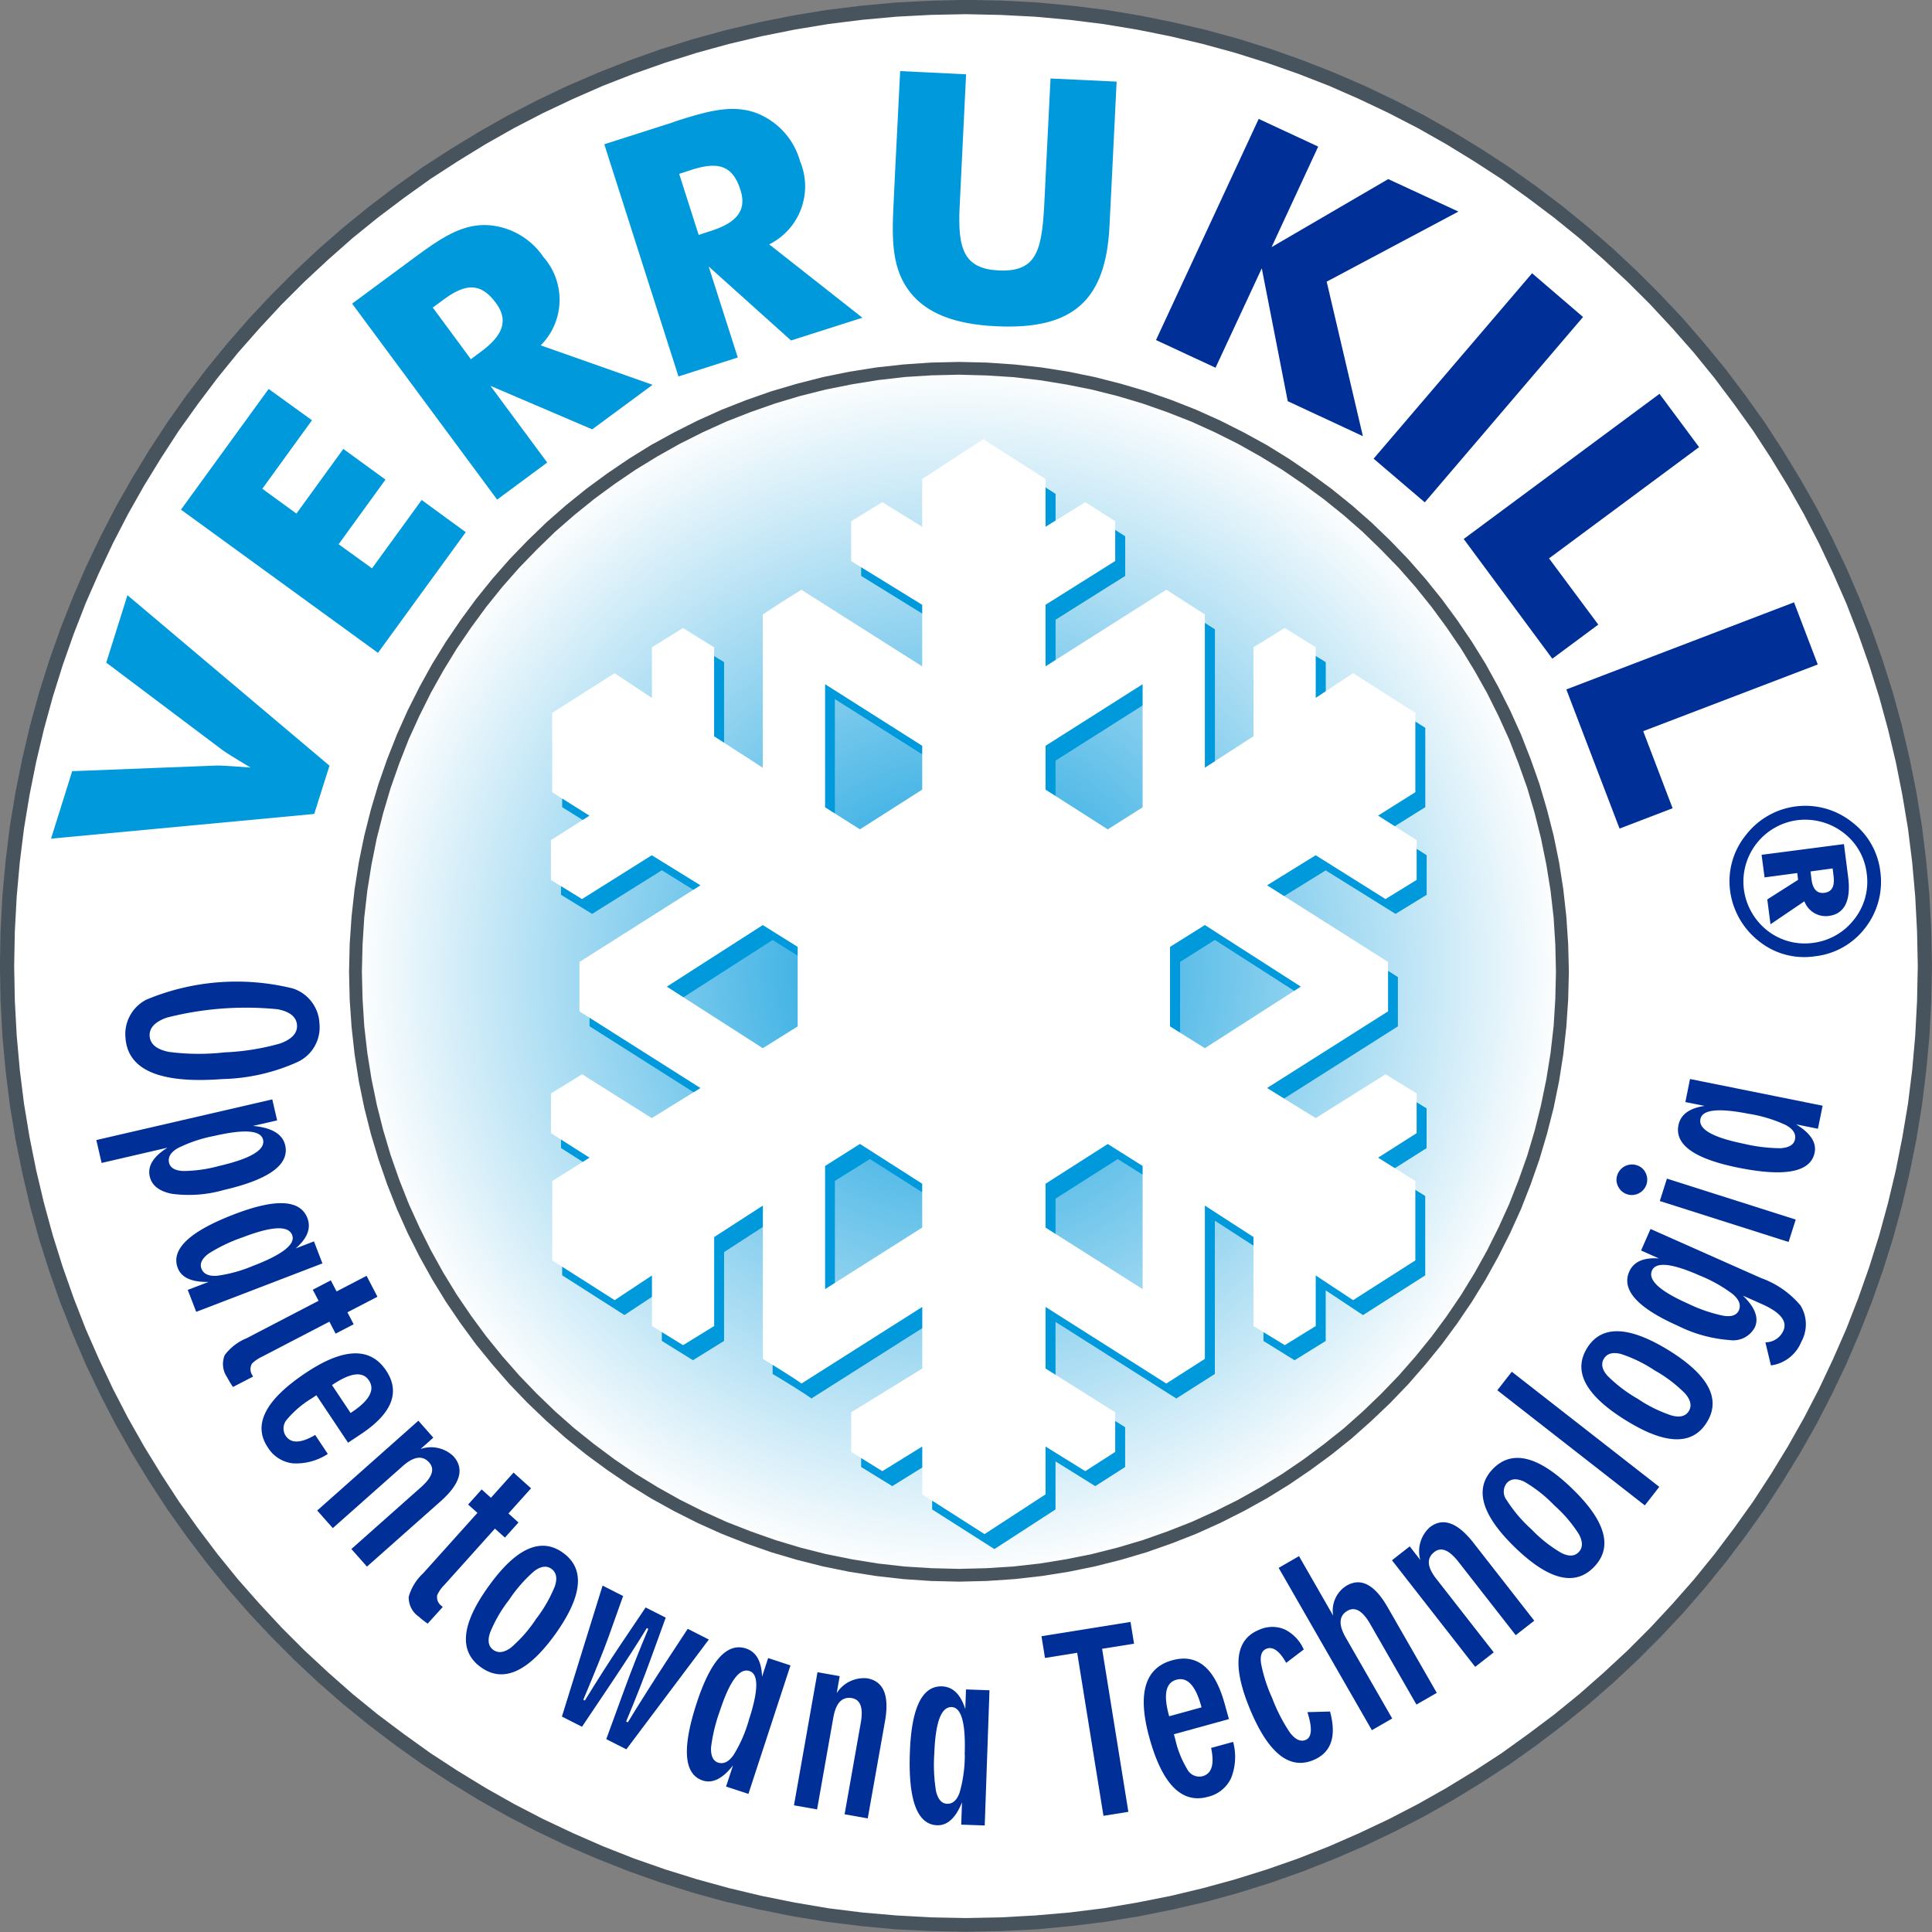
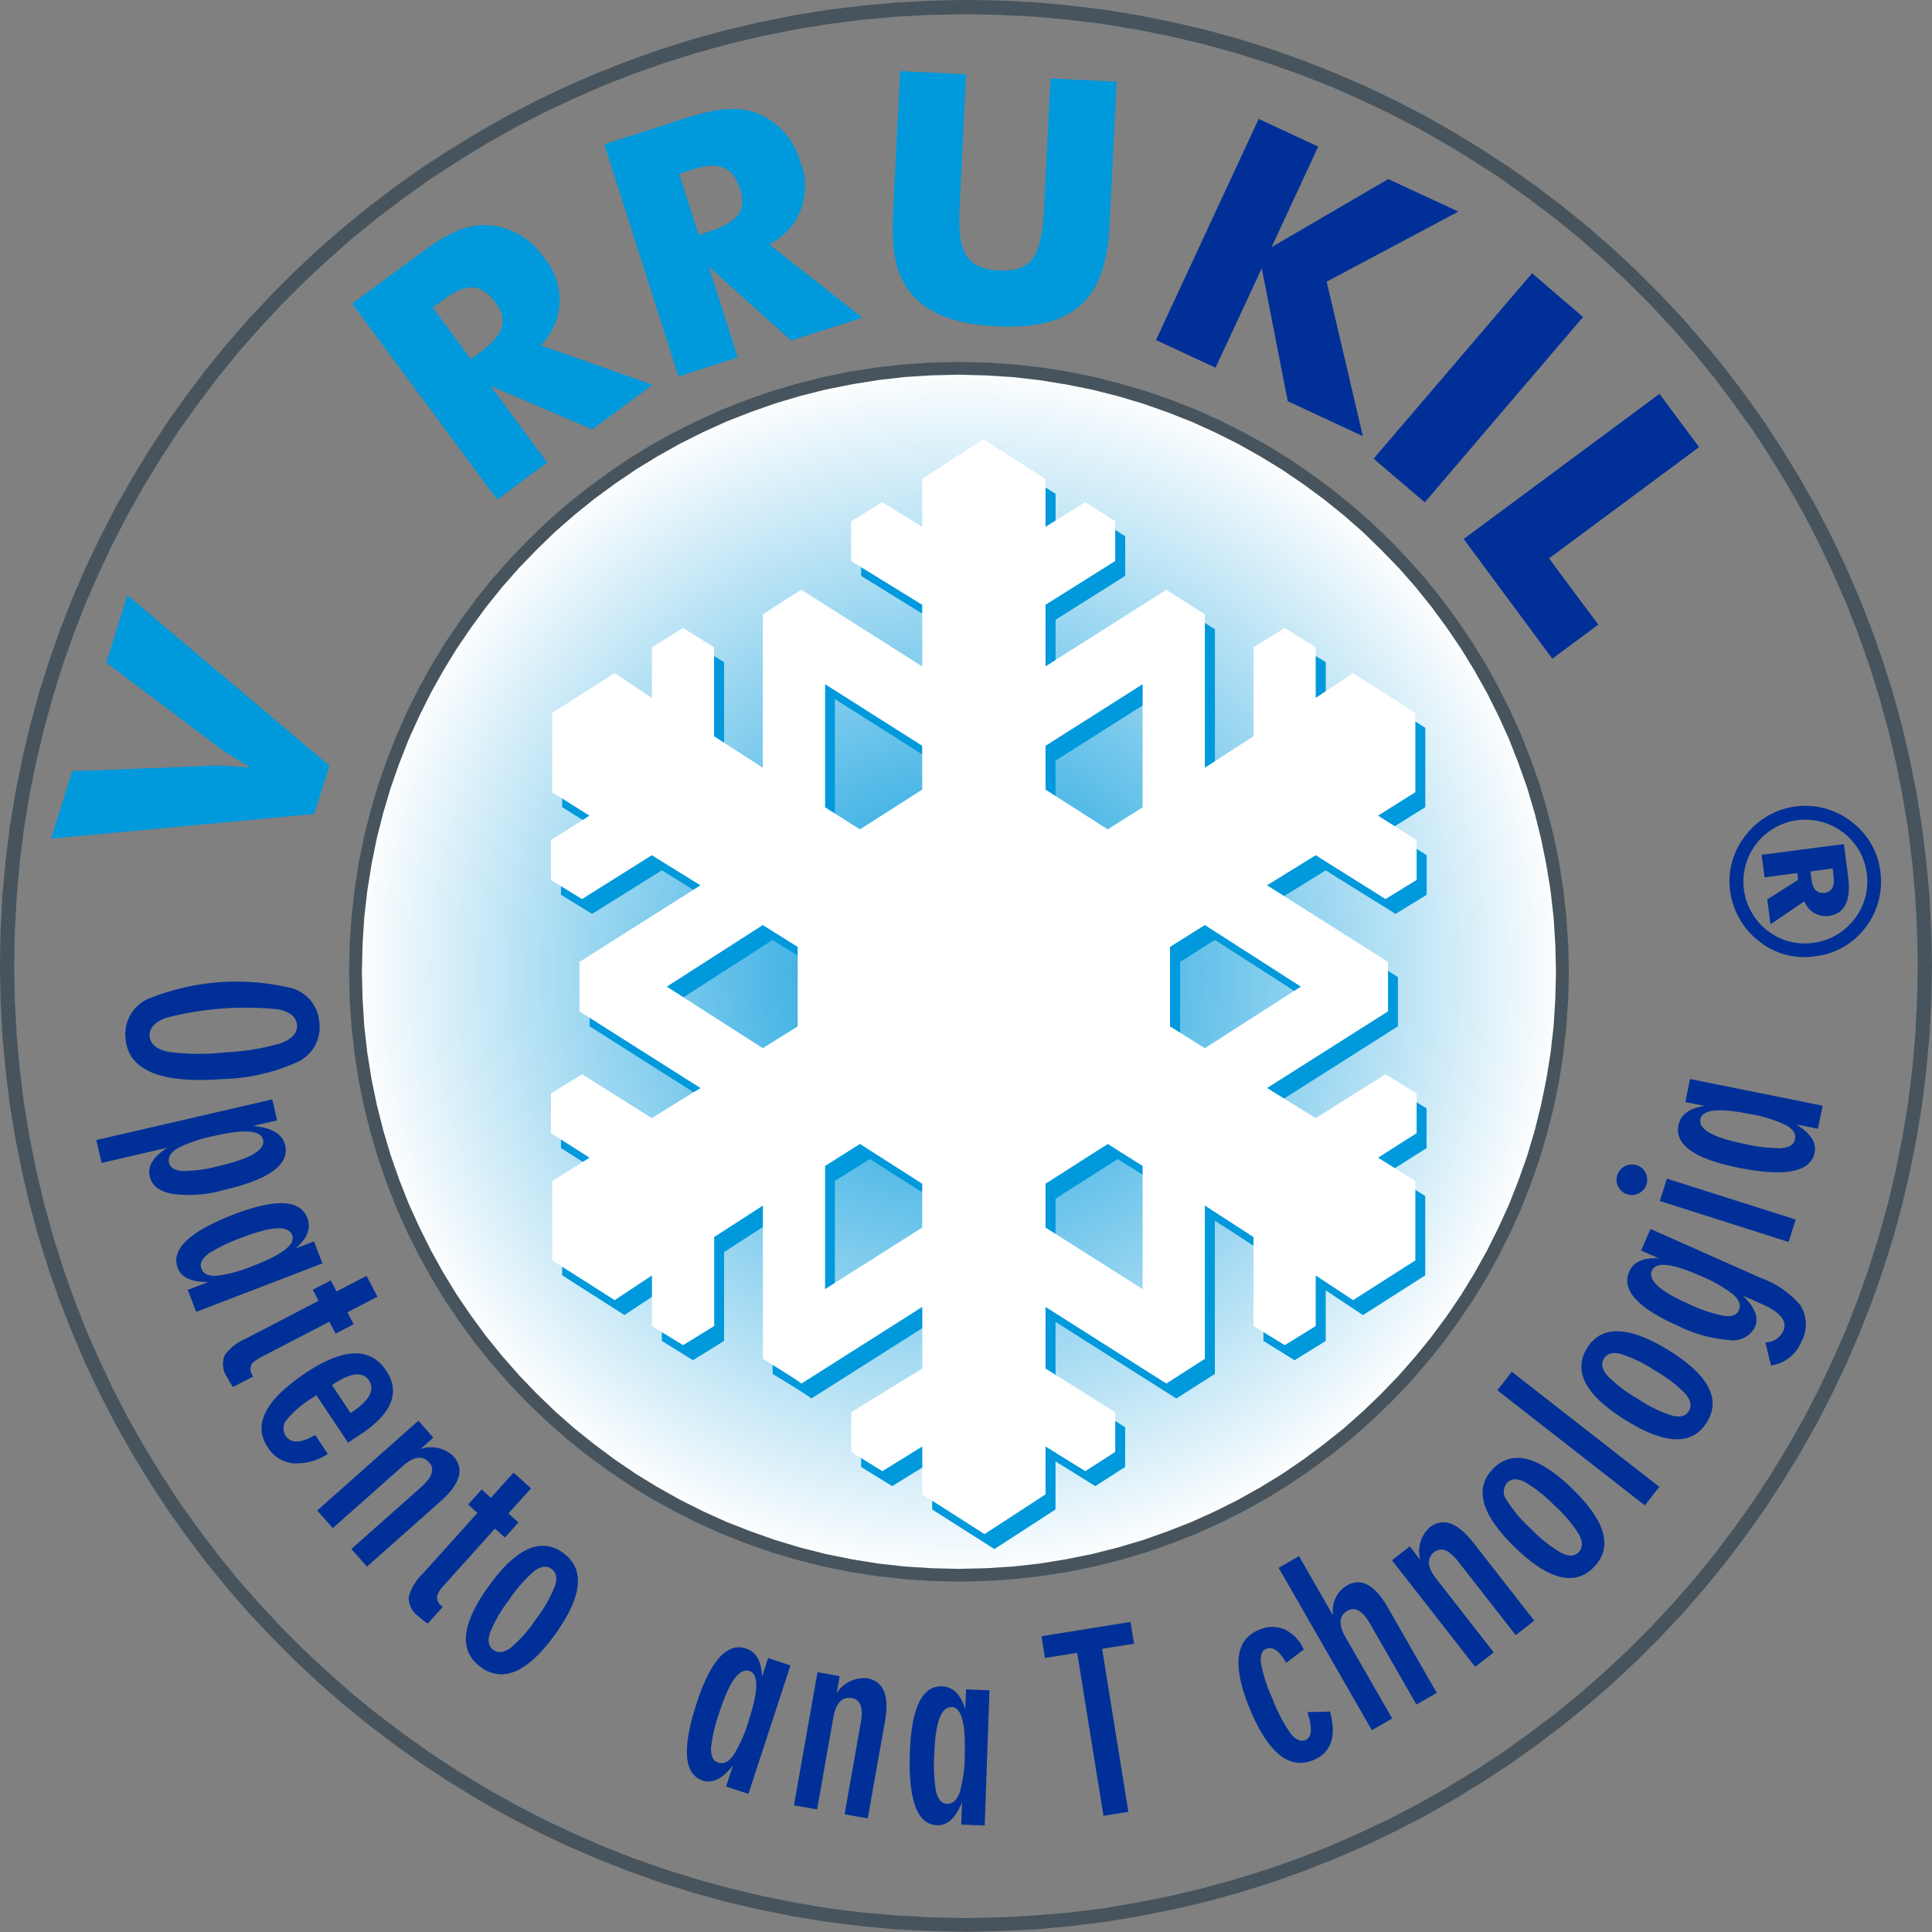
<svg xmlns="http://www.w3.org/2000/svg" width="114.002" height="114.004" viewBox="0 0 114.002 114.004">
  <rect x="0" y="0" width="114.002" height="114.004" fill="#808080" stroke="none" />
  <defs>
    <clipPath id="clip-path">
      <path id="Path_2298" data-name="Path 2298" d="M959.888,427.139a35.592,35.592,0,0,0-33.182,33.183l-.078,2.347.078,2.334a35.609,35.609,0,0,0,34.679,33.263h1.7A35.612,35.612,0,0,0,997.765,465l.078-2.334-.078-2.347a35.6,35.6,0,0,0-33.185-33.183l-2.345-.078Z" fill="none" />
    </clipPath>
    <radialGradient id="radial-gradient" cx="0.5" cy="0.5" r="0.5" gradientUnits="objectBoundingBox">
      <stop offset="0" stop-color="#0099dc" />
      <stop offset="1" stop-color="#fefefe" />
    </radialGradient>
  </defs>
  <g id="Group_691" data-name="Group 691" transform="translate(-905.653 -405.327)">
    <g id="Group_687" data-name="Group 687">
-       <path id="Path_2296" data-name="Path 2296" d="M906.073,462.331a56.582,56.582,0,1,0,56.579-56.584,56.586,56.586,0,0,0-56.579,56.584" fill="#fff" />
      <path id="Path_2297" data-name="Path 2297" d="M964.71,406.208l2.047.107,2.016.184,2,.249,1.978.327,1.954.392,1.927.455,1.9.521,1.877.59,1.845.648,1.819.708,1.776.78L987.6,412l1.719.888,1.676.949,1.647,1.01,1.609,1.043,1.564,1.122,1.537,1.158,1.489,1.206,1.436,1.267,1.409,1.309,1.349,1.346,1.307,1.408,1.266,1.438,1.21,1.489,1.155,1.537,1.122,1.565,1.048,1.609,1.006,1.646.947,1.677.889,1.718.829,1.757.78,1.777.707,1.818.651,1.845.588,1.878.519,1.9.46,1.927.388,1.957.331,1.978.249,1.994.179,2.016.107,2.048.043,2.058-.043,2.051-.107,2.048-.179,2.018-.249,2-.331,1.975-.388,1.953-.46,1.931-.519,1.9-.588,1.874-.651,1.847-.707,1.818-.78,1.776-.829,1.758-.889,1.716-.947,1.677-1.006,1.647-1.048,1.608-1.122,1.569-1.155,1.535-1.21,1.489-1.266,1.438-1.307,1.406-1.349,1.35-1.409,1.307-1.436,1.265-1.489,1.211-1.537,1.153-1.564,1.124-1.609,1.048-1.647,1.005-1.676.947-1.719.89-1.756.829-1.776.778-1.819.715-1.845.645-1.877.586-1.9.521-1.927.46-1.954.387-1.978.336-2,.249-2.016.174-2.047.114-2.056.04-2.056-.04-2.047-.114-2.016-.174-1.995-.249-1.98-.336L950.6,517.2l-1.927-.46-1.893-.521-1.879-.586-1.845-.645-1.816-.715-1.779-.778-1.757-.829-1.716-.89-1.678-.947-1.645-1.005-1.609-1.048-1.567-1.124-1.537-1.153-1.488-1.211-1.436-1.265-1.407-1.307-1.349-1.35-1.307-1.406-1.268-1.438-1.208-1.489-1.158-1.535-1.119-1.569-1.046-1.608-1.01-1.647-.949-1.677-.888-1.716-.828-1.758-.78-1.776-.707-1.818-.651-1.847-.587-1.874-.52-1.9-.458-1.931-.392-1.953-.327-1.975-.249-2-.181-2.018-.11-2.048-.04-2.051.04-2.058.11-2.048.181-2.016.249-1.994.327-1.978.392-1.957.458-1.927.52-1.9.587-1.878.651-1.845.707-1.818.78-1.777.828-1.757.888-1.718.949-1.677,1.01-1.646,1.046-1.609,1.119-1.565,1.158-1.537,1.208-1.489,1.268-1.438,1.307-1.408,1.349-1.346,1.407-1.309,1.436-1.267,1.488-1.206,1.537-1.158,1.567-1.122,1.609-1.043,1.645-1.01,1.678-.949,1.716-.888,1.757-.829,1.779-.78,1.816-.708,1.845-.648,1.879-.59,1.893-.521,1.927-.455,1.957-.392,1.98-.327,1.995-.249,2.016-.184,2.047-.107,2.056-.04Zm-4.141-.839-2.077.109-2.048.19-2.026.249-2.005.331-1.989.4-1.954.459-1.928.529-1.908.6-1.864.662-1.847.726-1.807.78-1.78.849-1.743.9-1.708.972-1.668,1.016L930.58,415.2l-1.587,1.128-1.556,1.179-1.51,1.229-1.466,1.276-1.417,1.328-1.378,1.377-1.327,1.417-1.282,1.47-1.225,1.5-1.179,1.558-1.126,1.586-1.069,1.638-1.018,1.67-.968,1.706-.9,1.746-.852,1.778-.776,1.8-.729,1.847-.658,1.868-.6,1.9-.53,1.929-.459,1.955-.4,1.988-.333,2.006-.249,2.028-.189,2.045-.11,2.075-.04,2.09.04,2.085.11,2.077.189,2.045.249,2.024.333,2.008.4,1.986.459,1.957.53,1.929.6,1.9.658,1.868.729,1.845.776,1.81.852,1.777.9,1.744.968,1.71,1.018,1.666,1.069,1.638,1.126,1.584,1.179,1.558,1.225,1.51,1.282,1.467,1.327,1.415,1.378,1.381,1.417,1.326,1.466,1.278,1.51,1.227,1.556,1.179,1.587,1.13,1.637,1.065,1.668,1.021,1.708.967,1.743.9,1.78.851,1.807.778,1.847.728,1.864.66,1.908.6,1.928.531,1.954.455,1.989.4,2.005.329,2.026.251,2.048.194,2.077.1,2.085.043,2.087-.043,2.077-.1,2.046-.194,2.028-.251,2-.329,1.987-.4,1.954-.455,1.93-.531,1.906-.6,1.866-.66,1.845-.728,1.807-.778,1.777-.851,1.746-.9,1.71-.967,1.666-1.021,1.636-1.065,1.588-1.13,1.556-1.179,1.51-1.227,1.467-1.278,1.415-1.326,1.379-1.381,1.331-1.415,1.273-1.467,1.23-1.51,1.178-1.558,1.131-1.584,1.064-1.638,1.019-1.666.97-1.71.9-1.744.848-1.777.778-1.81.729-1.845.658-1.868.6-1.9.529-1.929.458-1.957.4-1.986.328-2.008.249-2.024.192-2.045.11-2.077.04-2.085-.04-2.09-.11-2.075-.192-2.045-.249-2.028-.328-2.006-.4-1.988-.458-1.955-.529-1.929-.6-1.9-.658-1.868-.729-1.847-.778-1.8-.848-1.778-.9-1.746-.97-1.706-1.019-1.67-1.064-1.638-1.131-1.586-1.178-1.558-1.23-1.5-1.273-1.47-1.331-1.417-1.379-1.377-1.415-1.328-1.467-1.276-1.51-1.229-1.556-1.179-1.588-1.128-1.636-1.067-1.666-1.016-1.71-.972-1.746-.9-1.777-.849-1.807-.78-1.845-.726-1.866-.662-1.906-.6-1.93-.529-1.954-.459-1.987-.4-2-.331-2.028-.249-2.046-.19-2.077-.109-2.087-.042Z" fill="#47545d" />
    </g>
    <g id="Group_689" data-name="Group 689">
      <g id="Group_688" data-name="Group 688" clip-path="url(#clip-path)">
        <rect id="Rectangle_230" data-name="Rectangle 230" width="71.215" height="71.204" transform="translate(926.628 427.062)" fill="url(#radial-gradient)" />
      </g>
    </g>
    <g id="Group_690" data-name="Group 690">
      <path id="Path_2299" data-name="Path 2299" d="M963.851,427.48l1.588.1,1.577.182,1.548.251,1.537.308,1.5.377,1.478.441,1.447.508,1.427.559,1.388.63,1.36.679,1.317.74,1.287.787,1.248.849,1.208.888,1.179.949,1.126.987,1.079,1.048,1.048,1.079.989,1.126.947,1.177.89,1.212.848,1.246.788,1.289.74,1.318.677,1.358.63,1.385.557,1.429.513,1.445.438,1.48.375,1.5.313,1.537.25,1.546.18,1.581.1,1.586.038,1.617-.038,1.607-.1,1.6-.18,1.577L996.9,469l-.313,1.524-.375,1.51-.438,1.476-.513,1.449-.557,1.419-.63,1.387-.677,1.356-.74,1.329-.788,1.288-.848,1.248-.89,1.206-.947,1.168-.989,1.128-1.048,1.088-1.079,1.038-1.126,1-1.179.939-1.208.9-1.248.85-1.287.788-1.317.738-1.36.679-1.388.629-1.427.558-1.447.511-1.478.438-1.5.38-1.537.31-1.548.251-1.577.177-1.588.1-1.617.04-1.615-.04-1.588-.1-1.577-.177-1.55-.251-1.535-.31-1.5-.38L951.4,496.2l-1.451-.511-1.427-.558-1.388-.629-1.355-.679-1.318-.738-1.289-.788-1.248-.85-1.208-.9-1.175-.939-1.132-1-1.077-1.038-1.046-1.088-.991-1.128-.947-1.168-.888-1.206-.85-1.248-.788-1.288-.738-1.329-.677-1.356-.631-1.387-.56-1.419-.508-1.449-.439-1.476-.382-1.51L927.575,469l-.248-1.548-.18-1.577-.1-1.6-.04-1.607.04-1.617.1-1.586.18-1.581.248-1.546.308-1.537.382-1.5.439-1.48.508-1.445.56-1.429.631-1.385.677-1.358.738-1.318.788-1.289.85-1.246.888-1.212.947-1.177.991-1.126,1.046-1.079,1.077-1.048,1.132-.987,1.175-.949,1.208-.888,1.248-.849,1.289-.787,1.318-.74,1.355-.679,1.388-.63,1.427-.559,1.451-.508,1.474-.441,1.5-.377,1.535-.308,1.55-.251,1.577-.182,1.588-.1,1.615-.038Zm-3.262-.759-1.628.112-1.606.177-1.588.251-1.556.318-1.539.393-1.517.447-1.478.518-1.446.57-1.419.638-1.388.7-1.358.744-1.307.81-1.28.868-1.235.909-1.2.968-1.149,1.008-1.107,1.069-1.069,1.107-1.008,1.147-.968,1.2-.909,1.24-.868,1.277-.808,1.308-.749,1.355-.7,1.39-.634,1.419-.572,1.447-.516,1.476-.452,1.518-.388,1.537-.32,1.556-.249,1.588-.179,1.606-.112,1.628-.038,1.649.038,1.647.112,1.626.179,1.608.249,1.586.32,1.556.388,1.54.452,1.505.516,1.489.572,1.446.634,1.419.7,1.388.749,1.347.808,1.318.868,1.276.909,1.239.968,1.187,1.008,1.158,1.069,1.111,1.107,1.057,1.149,1.02,1.2.966,1.235.907,1.28.87,1.307.806,1.358.751,1.388.7,1.419.639,1.446.569,1.478.519,1.517.449,1.539.388,1.556.318,1.588.251,1.606.181,1.628.11,1.645.04,1.649-.04,1.625-.11,1.609-.181,1.588-.251,1.556-.318,1.537-.388,1.516-.449,1.479-.519,1.448-.569,1.417-.639,1.388-.7,1.357-.751,1.308-.806,1.278-.87,1.237-.907,1.2-.966,1.147-1.02,1.111-1.057,1.067-1.111,1.008-1.158.968-1.187.911-1.239.866-1.276.81-1.318.747-1.347.7-1.388.642-1.419.567-1.446.521-1.489.446-1.505.393-1.54.318-1.556.249-1.586.179-1.608.11-1.626.042-1.647-.042-1.649-.11-1.628-.179-1.606-.249-1.588-.318-1.556-.393-1.537-.446-1.518-.521-1.476-.567-1.447-.642-1.419-.7-1.39-.747-1.355-.81-1.308-.866-1.277-.911-1.24-.968-1.2-1.008-1.147-1.067-1.107-1.111-1.069-1.147-1.008-1.2-.968-1.237-.909-1.278-.868-1.308-.81-1.357-.744-1.388-.7-1.417-.638-1.448-.57-1.479-.518-1.516-.447-1.537-.393-1.556-.318-1.588-.251-1.609-.177-1.625-.112-1.649-.038Z" fill="#47545d" />
      <path id="Path_2300" data-name="Path 2300" d="M960.657,434.469v2.823l-2.355-1.455-1.835,1.137v2.336l4.19,2.585v3.633l-7.127-4.521c-1.029.648-.3.159-2.286,1.455v9.046l-2.865-1.855V444.4l-1.837-1.126-1.836,1.126v2.984l-2.206-1.449-3.675,2.341v4.679l2.208,1.379-2.276,1.457v2.336l1.835,1.126,4.114-2.573,2.863,1.776-7.127,4.521v2.907l7.127,4.521-2.863,1.778-4.114-2.588-1.835,1.131v2.344l2.276,1.447-2.208,1.379v4.683l3.675,2.345,2.206-1.459v2.985l1.836,1.139,1.837-1.139v-5.242l2.865-1.855V486.4c.671.4,1.987,1.208,2.286,1.448l7.127-4.521v3.633l-4.19,2.585v2.345l1.835,1.13,2.355-1.461v2.836l3.673,2.339,3.606-2.339v-2.836l2.345,1.461,1.764-1.13v-2.345l-4.109-2.585v-3.633l7.127,4.521,2.275-1.448v-9.044l2.868,1.855v5.242l1.836,1.139,1.837-1.139v-2.985l2.2,1.459,3.673-2.345V475.9l-2.207-1.379,2.288-1.447v-2.344L988,469.6l-4.122,2.588-2.868-1.778,7.129-4.521v-2.907l-7.129-4.521,2.868-1.776L988,459.253l1.837-1.126v-2.336l-2.288-1.457,2.207-1.379v-4.679l-3.673-2.341-2.2,1.449V444.4l-1.837-1.126-1.836,1.126v5.253l-2.868,1.855v-9.046l-2.275-1.455-7.127,4.521v-3.633l4.109-2.585v-2.336l-1.764-1.137-2.345,1.455v-2.823l-3.675-2.347Zm13.008,19.375-2.058,1.3-3.671-2.349v-2.583l5.729-3.633Zm-13.008-3.633v2.583l-3.673,2.349-2.069-1.3v-7.266Zm-7.346,11.878v4.683l-2.067,1.286-5.651-3.635,5.651-3.631ZM983,464.423l-5.661,3.635-2.054-1.286v-4.683l2.054-1.3Zm-9.334,10.585v7.266l-5.729-3.635v-2.585l3.671-2.334Zm-13.008,1.046v2.585l-5.742,3.635v-7.266l2.069-1.288Z" fill="#0099dc" />
      <path id="Path_2301" data-name="Path 2301" d="M960.07,433.59v2.823l-2.357-1.455-1.837,1.128v2.347l4.194,2.583v3.633l-7.129-4.521c-1.029.65-.3.158-2.277,1.455v9.046l-2.874-1.856v-5.252l-1.836-1.136-1.835,1.136v2.988l-2.2-1.459-3.684,2.344v4.681l2.2,1.382-2.275,1.446v2.345l1.836,1.13,4.116-2.585,2.872,1.773-7.138,4.523v2.916l7.138,4.523-2.872,1.775L940,468.718l-1.836,1.128v2.345l2.275,1.447-2.2,1.379V479.7l3.684,2.345,2.2-1.457v2.985l1.835,1.128,1.836-1.128v-5.252l2.874-1.856v9.044c.662.409,1.978,1.219,2.277,1.457l7.129-4.521v3.633l-4.194,2.585V491l1.837,1.136,2.357-1.455v2.824l3.673,2.346,3.6-2.346v-2.824l2.345,1.455L971.459,491v-2.337l-4.112-2.585v-3.633l7.127,4.521,2.275-1.457v-9.044l2.868,1.856v5.252l1.847,1.128,1.826-1.128v-2.985l2.205,1.457,3.674-2.345v-4.683l-2.2-1.379,2.276-1.447v-2.345l-1.837-1.128-4.12,2.585-2.868-1.775,7.138-4.523v-2.916l-7.138-4.523,2.868-1.773,4.12,2.585,1.837-1.13V454.9l-2.276-1.446,2.2-1.382v-4.681l-3.674-2.344-2.205,1.459v-2.988l-1.826-1.136-1.847,1.136v5.252l-2.868,1.856v-9.046l-2.275-1.455-7.127,4.521v-3.633l4.112-2.583v-2.347l-1.767-1.128-2.345,1.455V433.59l-3.673-2.345Zm13.006,19.375-2.058,1.3-3.671-2.345v-2.585l5.729-3.635Zm-13.006-3.631v2.585l-3.675,2.345-2.056-1.3V445.7ZM952.722,461.2v4.692l-2.058,1.286L945,463.546l5.662-3.633Zm29.689,2.345-5.662,3.633-2.056-1.286V461.2l2.056-1.288Zm-9.335,10.583v7.266l-5.729-3.631v-2.587l3.671-2.345Zm-13.006,1.048v2.587l-5.731,3.631v-7.266l2.056-1.3Z" fill="#fff" />
      <path id="Path_2302" data-name="Path 2302" d="M911.923,444.427l6.821,5.132c.138.11.7.468,1.692,1.058-1.156-.088-1.8-.126-1.985-.118l-8.539.333-1.247,3.981,15.53-1.457.9-2.848-11.922-10.06Z" fill="#0099dc" />
-       <path id="Path_2303" data-name="Path 2303" d="M916.332,435.4l11.624,8.451,5.179-7.121-2.6-1.9-2.931,4.034-1.969-1.423,2.764-3.814-2.488-1.809-2.766,3.814-2.014-1.465,2.931-4.042-2.558-1.847Z" fill="#0099dc" />
      <path id="Path_2304" data-name="Path 2304" d="M934.911,423.2c.759,1.02.437,1.916-.892,2.889l-.582.432-2.248-3.047.629-.46c1.309-.972,2.2-1.022,3.093.186m-4.98-2.545-.2.15-3.3,2.439,8.557,11.563,2.954-2.186-3.35-4.527,6.005,2.568,3.563-2.629-6.6-2.328a3.813,3.813,0,0,0,.152-5.221,4.279,4.279,0,0,0-3.386-1.877c-1.55-.031-2.788.869-4.39,2.048" fill="#0099dc" />
      <path id="Path_2305" data-name="Path 2305" d="M945.443,412.515l-.232.079-3.9,1.246,4.376,13.7,3.5-1.119-1.718-5.369,4.86,4.365,4.211-1.343-5.5-4.327a3.821,3.821,0,0,0,1.824-4.9,4.277,4.277,0,0,0-2.607-2.861c-1.459-.521-2.918-.08-4.816.522m3.9,4.015c.394,1.213-.205,1.946-1.775,2.442l-.686.223-1.151-3.6.755-.247c1.55-.491,2.4-.253,2.857,1.183" fill="#0099dc" />
      <path id="Path_2306" data-name="Path 2306" d="M958.462,415.626l-.078,1.647c-.12,2.258-.1,3.947.983,5.312.97,1.231,2.631,1.88,5.06,1.992,4.565.23,6.48-1.552,6.693-5.893l.122-2.429.3-6.111-3.9-.186-.3,6.008-.042.885c-.145,3.073-.32,4.546-2.72,4.435-2.024-.106-2.429-1.223-2.3-3.777l.086-1.79.293-6.007-3.89-.19Z" fill="#0099dc" />
      <path id="Path_2307" data-name="Path 2307" d="M973.865,425.392l3.513,1.634,2.729-5.866L981.639,429l4.434,2.064-2.136-9.117,7.772-4.135-4.141-1.917-6.882,4.013,2.75-5.931-3.511-1.634Z" fill="#003097" />
      <path id="Path_2308" data-name="Path 2308" d="M986.706,432.392l3.019,2.577,9.339-10.937-3.007-2.581Z" fill="#003097" />
      <path id="Path_2309" data-name="Path 2309" d="M992.022,437.131l5.229,7.064,2.712-2.012-2.906-3.907,8.854-6.566-2.336-3.144Z" fill="#003097" />
-       <path id="Path_2310" data-name="Path 2310" d="M998.078,446.008l3.14,8.211,3.131-1.2-1.735-4.548,10.3-3.935-1.4-3.667Z" fill="#003097" />
      <path id="Path_2311" data-name="Path 2311" d="M1009.775,457.1l1.929-.257.049.4-1.818,1.158.19,1.465,2-1.356a1.345,1.345,0,0,0,1.45.863c.911-.125,1.31-.892,1.133-2.288l-.249-1.95-4.86.632Zm4.017-.529.05.407c.085.641-.078.974-.544,1.033q-.639.075-.752-.787l-.059-.476Zm.655-2.094a3.535,3.535,0,0,1,1.356,2.391,3.573,3.573,0,0,1-.763,2.737,3.632,3.632,0,0,1-2.4,1.358,3.568,3.568,0,0,1-2.713-.736,3.71,3.71,0,0,1-1.373-2.429,3.66,3.66,0,0,1,3.15-4.074,3.714,3.714,0,0,1,2.743.753m-5.764.112a4.327,4.327,0,0,0-.939,3.319,4.529,4.529,0,0,0,1.689,2.947,4.257,4.257,0,0,0,3.315.9,4.323,4.323,0,0,0,2.935-1.636,4.428,4.428,0,0,0,.922-3.369,4.3,4.3,0,0,0-1.654-2.9,4.424,4.424,0,0,0-6.268.74" fill="#003097" />
      <path id="Path_2312" data-name="Path 2312" d="M918.766,469q-5.493.419-5.707-2.42a2.281,2.281,0,0,1,1.241-2.271,13.83,13.83,0,0,1,8.633-.656,2.279,2.279,0,0,1,1.569,2.056,2.256,2.256,0,0,1-1.282,2.279A11.384,11.384,0,0,1,918.766,469m.154-1.577a13.98,13.98,0,0,0,3.269-.525c.693-.255,1.024-.618.989-1.09s-.418-.789-1.143-.928a18.833,18.833,0,0,0-6.56.5c-.7.255-1.025.62-.991,1.09s.42.789,1.143.928a13.662,13.662,0,0,0,3.293.025" fill="#003097" />
      <path id="Path_2313" data-name="Path 2313" d="M918.83,475.554a7.5,7.5,0,0,1-3.03.217c-.75-.147-1.187-.489-1.311-1.022q-.211-.918,1.046-1.7l-3.886.9-.312-1.351,10.382-2.4.287,1.239-1.426.327q1.668.152,1.9,1.137.4,1.718-3.646,2.65m-.284-1.417q2.833-.654,2.625-1.556-.2-.844-2.9-.219a8.267,8.267,0,0,0-2.121.712c-.428.245-.6.534-.527.863.07.3.344.464.827.491a8.192,8.192,0,0,0,2.1-.291" fill="#003097" />
      <path id="Path_2314" data-name="Path 2314" d="M917.231,482.735l-.5-1.295,1.227-.47c-.993.019-1.6-.255-1.815-.82q-.633-1.648,3.319-3.167,3.7-1.424,4.331.223.34.893-.692,1.786l1.078-.415.5,1.3Zm3.382-2.724q2.591-1,2.279-1.807-.329-.861-2.922.135a9.574,9.574,0,0,0-2,.955q-.6.445-.43.892c.122.316.428.455.921.421a8.213,8.213,0,0,0,2.155-.6" fill="#003097" />
      <path id="Path_2315" data-name="Path 2315" d="M919.4,487.169a5.669,5.669,0,0,1-.344-.571,1.377,1.377,0,0,1-.143-1.309,3.023,3.023,0,0,1,1.276-.989l4.261-2.217-.341-.653,1.064-.553.34.654,1.771-.921.641,1.233-1.771.919.367.707-1.065.552-.367-.706-3.964,2.062a2.135,2.135,0,0,0-.6.409.642.642,0,0,0,.019.692l.042.078Z" fill="#003097" />
      <path id="Path_2316" data-name="Path 2316" d="M926.192,490.457l-1.87-2.8-.253.171a5.9,5.9,0,0,0-1.468,1.24.8.8,0,0,0-.091.98c.31.466.89.452,1.742-.048l.744,1.12a3.4,3.4,0,0,1-2.07.554,2,2,0,0,1-1.476-.949q-1.335-1.995,2.235-4.381,3.355-2.242,4.75-.148,1.278,1.911-1.474,3.749Zm.15-1.753.071-.048q1.563-1.044,1.01-1.875t-2.18.277Z" fill="#003097" />
      <path id="Path_2317" data-name="Path 2317" d="M927.307,497.768l-.921-1.038,4.109-3.647c.663-.587.825-1.074.485-1.455-.388-.441-.913-.369-1.568.213l-4.121,3.656-.921-1.038,5.969-5.3.882,1-.755.671a1.9,1.9,0,0,1,1.95.434q.978,1.1-.752,2.64Z" fill="#003097" />
      <path id="Path_2318" data-name="Path 2318" d="M930.888,501.133a5.559,5.559,0,0,1-.523-.411,1.368,1.368,0,0,1-.594-1.176,3,3,0,0,1,.845-1.377l3.209-3.572-.55-.491.8-.892.546.493,1.333-1.486,1.035.927-1.334,1.485.592.531-.8.892-.591-.529-2.983,3.323a2,2,0,0,0-.42.6.632.632,0,0,0,.26.641l.065.059Z" fill="#003097" />
      <path id="Path_2319" data-name="Path 2319" d="M938.421,501.752q-2.422,3.369-4.393,1.953t.458-4.778q2.426-3.385,4.39-1.974t-.455,4.8m-1.149-.879a8.148,8.148,0,0,0,1.123-1.951c.154-.472.087-.811-.2-1.02s-.628-.162-1.021.133a8.4,8.4,0,0,0-1.486,1.7,7.992,7.992,0,0,0-1.114,1.923q-.246.715.19,1.025t1.044-.139a8.1,8.1,0,0,0,1.466-1.67" fill="#003097" />
-       <path id="Path_2320" data-name="Path 2320" d="M947.479,502.072l-4.867,6.478-1.185-.6,1.073-2.941q.668-1.822,1.409-3.568l-.091-.046q-.727,1.207-2.144,3.323l-1.679,2.5-1.185-.6,2.4-7.729,1.212.615-.881,2.469q-.385,1.072-1.468,3.65l.091.047q1.145-1.866,2.13-3.33l1.455-2.161,1.187.6-.81,2.231q-.73,2.014-1.526,3.894l.1.053q1.016-1.672,2.463-3.888l1.071-1.63Z" fill="#003097" />
      <path id="Path_2321" data-name="Path 2321" d="M949.815,511.18l-1.32-.432.411-1.249c-.611.783-1.208,1.08-1.783.892q-1.677-.549-.359-4.575,1.23-3.764,2.908-3.216c.6.2.919.753.947,1.664l.36-1.1,1.318.433Zm.021-4.344q.864-2.637.04-2.907-.879-.288-1.743,2.349a9.79,9.79,0,0,0-.523,2.157c-.021.5.12.8.421.9.321.1.622-.046.907-.449a8.149,8.149,0,0,0,.9-2.05" fill="#003097" />
      <path id="Path_2322" data-name="Path 2322" d="M956.856,512.625l-1.366-.241.957-5.41q.231-1.309-.521-1.445c-.582-.1-.947.279-1.1,1.143l-.959,5.423-1.364-.24L953.891,504l1.31.232-.175,1a1.9,1.9,0,0,1,1.8-.871q1.452.255,1.048,2.534Z" fill="#003097" />
      <path id="Path_2323" data-name="Path 2323" d="M963.759,513.043l-1.387-.049.046-1.316c-.371.922-.858,1.373-1.467,1.352q-1.762-.063-1.609-4.3.14-3.957,1.9-3.895.955.036,1.37,1.335l.042-1.155,1.386.05Zm-1.183-4.18q.1-2.773-.767-2.806-.927-.031-1.025,2.741a9.716,9.716,0,0,0,.1,2.218c.118.487.335.736.654.747.337.01.586-.215.746-.683a8.16,8.16,0,0,0,.3-2.217" fill="#003097" />
      <path id="Path_2324" data-name="Path 2324" d="M972.57,502.317l-1.885.3,1.55,9.621-1.47.236-1.55-9.621-1.9.306-.207-1.284,5.253-.843Z" fill="#003097" />
-       <path id="Path_2325" data-name="Path 2325" d="M978.169,506.767l-3.247.894.08.293a5.929,5.929,0,0,0,.715,1.782.8.8,0,0,0,.9.4c.538-.15.707-.7.5-1.668l1.3-.357a3.393,3.393,0,0,1-.122,2.141,2.016,2.016,0,0,1-1.367,1.1q-2.318.639-3.456-3.5-1.073-3.89,1.354-4.557,2.217-.611,3.095,2.581Zm-1.617-.694-.023-.084q-.5-1.812-1.46-1.545t-.425,2.155Z" fill="#003097" />
      <path id="Path_2326" data-name="Path 2326" d="M984.134,506.32q.6,2.206-.987,2.867-2.125.879-3.741-3.019-1.572-3.792.523-4.662a1.88,1.88,0,0,1,1.512-.04,2.375,2.375,0,0,1,1.143,1.193l-1.036.789q-.6-1.066-1.172-.829-.414.171-.308.879a8.928,8.928,0,0,0,.648,2.016,9.97,9.97,0,0,0,1.054,2.052c.316.413.628.554.93.428.365-.15.4-.7.1-1.639Z" fill="#003097" />
      <path id="Path_2327" data-name="Path 2327" d="M990.433,505.218l-1.2.691-2.735-4.765q-.664-1.15-1.329-.772c-.508.293-.546.821-.109,1.582l2.743,4.776-1.2.691-5.5-9.579,1.2-.692,2.016,3.511a1.727,1.727,0,0,1,.8-1.773q1.265-.727,2.416,1.278Z" fill="#003097" />
      <path id="Path_2328" data-name="Path 2328" d="M996.186,500.96l-1.095.854-3.38-4.329c-.546-.7-1.018-.892-1.423-.578q-.7.544.116,1.581l3.39,4.34-1.094.856-4.911-6.29,1.048-.82.622.8a1.912,1.912,0,0,1,.555-1.921q1.161-.908,2.587.915Z" fill="#003097" />
      <path id="Path_2329" data-name="Path 2329" d="M998.417,493.161q2.987,2.885,1.293,4.63-1.677,1.737-4.658-1.151t-1.316-4.628q1.692-1.75,4.681,1.149m-1.035,1.008a8.135,8.135,0,0,0-1.765-1.4c-.445-.22-.791-.2-1.037.054a.806.806,0,0,0-.019,1.027,8.331,8.331,0,0,0,1.463,1.721,8.069,8.069,0,0,0,1.742,1.381c.447.232.795.217,1.041-.038s.253-.607.015-1.054a7.986,7.986,0,0,0-1.44-1.693" fill="#003097" />
      <rect id="Rectangle_231" data-name="Rectangle 231" width="1.388" height="11.045" transform="matrix(0.615, -0.788, 0.788, 0.615, 994.005, 487.363)" fill="#003097" />
      <path id="Path_2330" data-name="Path 2330" d="M1004.122,485.006q3.527,2.188,2.245,4.251t-4.8-.135q-3.535-2.193-2.266-4.247t4.82.131m-.8,1.206a8.13,8.13,0,0,0-2.022-.991q-.722-.18-1,.272c-.186.3-.12.639.2,1.008a8.461,8.461,0,0,0,1.8,1.37,8.026,8.026,0,0,0,1.994.981c.485.131.823.044,1.01-.257s.119-.648-.21-1.034a8.083,8.083,0,0,0-1.765-1.349" fill="#003097" />
      <path id="Path_2331" data-name="Path 2331" d="M1009.575,480.744a5.412,5.412,0,0,1,2.319,1.613,2.111,2.111,0,0,1,.051,2.14,2.251,2.251,0,0,1-1.794,1.4l-.327-1.362a1.159,1.159,0,0,0,1.06-.686q.374-.845-1.277-1.577l-1.11-.493q1.075,1.033.707,1.864a1.445,1.445,0,0,1-1.5.757,8.142,8.142,0,0,1-3.03-.835q-3.6-1.595-2.882-3.206c.257-.581.843-.839,1.75-.775l-1.054-.468.558-1.27Zm-3.62-.148q-2.471-1.094-2.822-.3-.376.847,2.136,1.959a8.882,8.882,0,0,0,2.073.71c.483.078.786-.029.917-.32.135-.308.019-.624-.354-.949a8.4,8.4,0,0,0-1.95-1.1" fill="#003097" />
      <path id="Path_2332" data-name="Path 2332" d="M1002.228,474.082a.85.85,0,0,1,.525.446.891.891,0,0,1,.053.692.911.911,0,0,1-1.127.582.889.889,0,0,1-.533-.443.85.85,0,0,1-.063-.687.914.914,0,0,1,1.145-.59m9.385,3.209-.42,1.322-7.6-2.417.422-1.322Z" fill="#003097" />
      <path id="Path_2333" data-name="Path 2333" d="M1013.2,470.572l-.275,1.36-1.29-.26q1.275.775,1.094,1.666-.345,1.727-4.5.892-3.885-.781-3.534-2.511c.124-.622.636-1,1.539-1.135l-1.132-.227.274-1.361Zm-4.317.487q-2.719-.547-2.893.3-.183.9,2.539,1.453a9.685,9.685,0,0,0,2.2.268c.5-.038.781-.211.842-.525.067-.329-.116-.612-.551-.846a8.226,8.226,0,0,0-2.14-.653" fill="#003097" />
    </g>
  </g>
</svg>